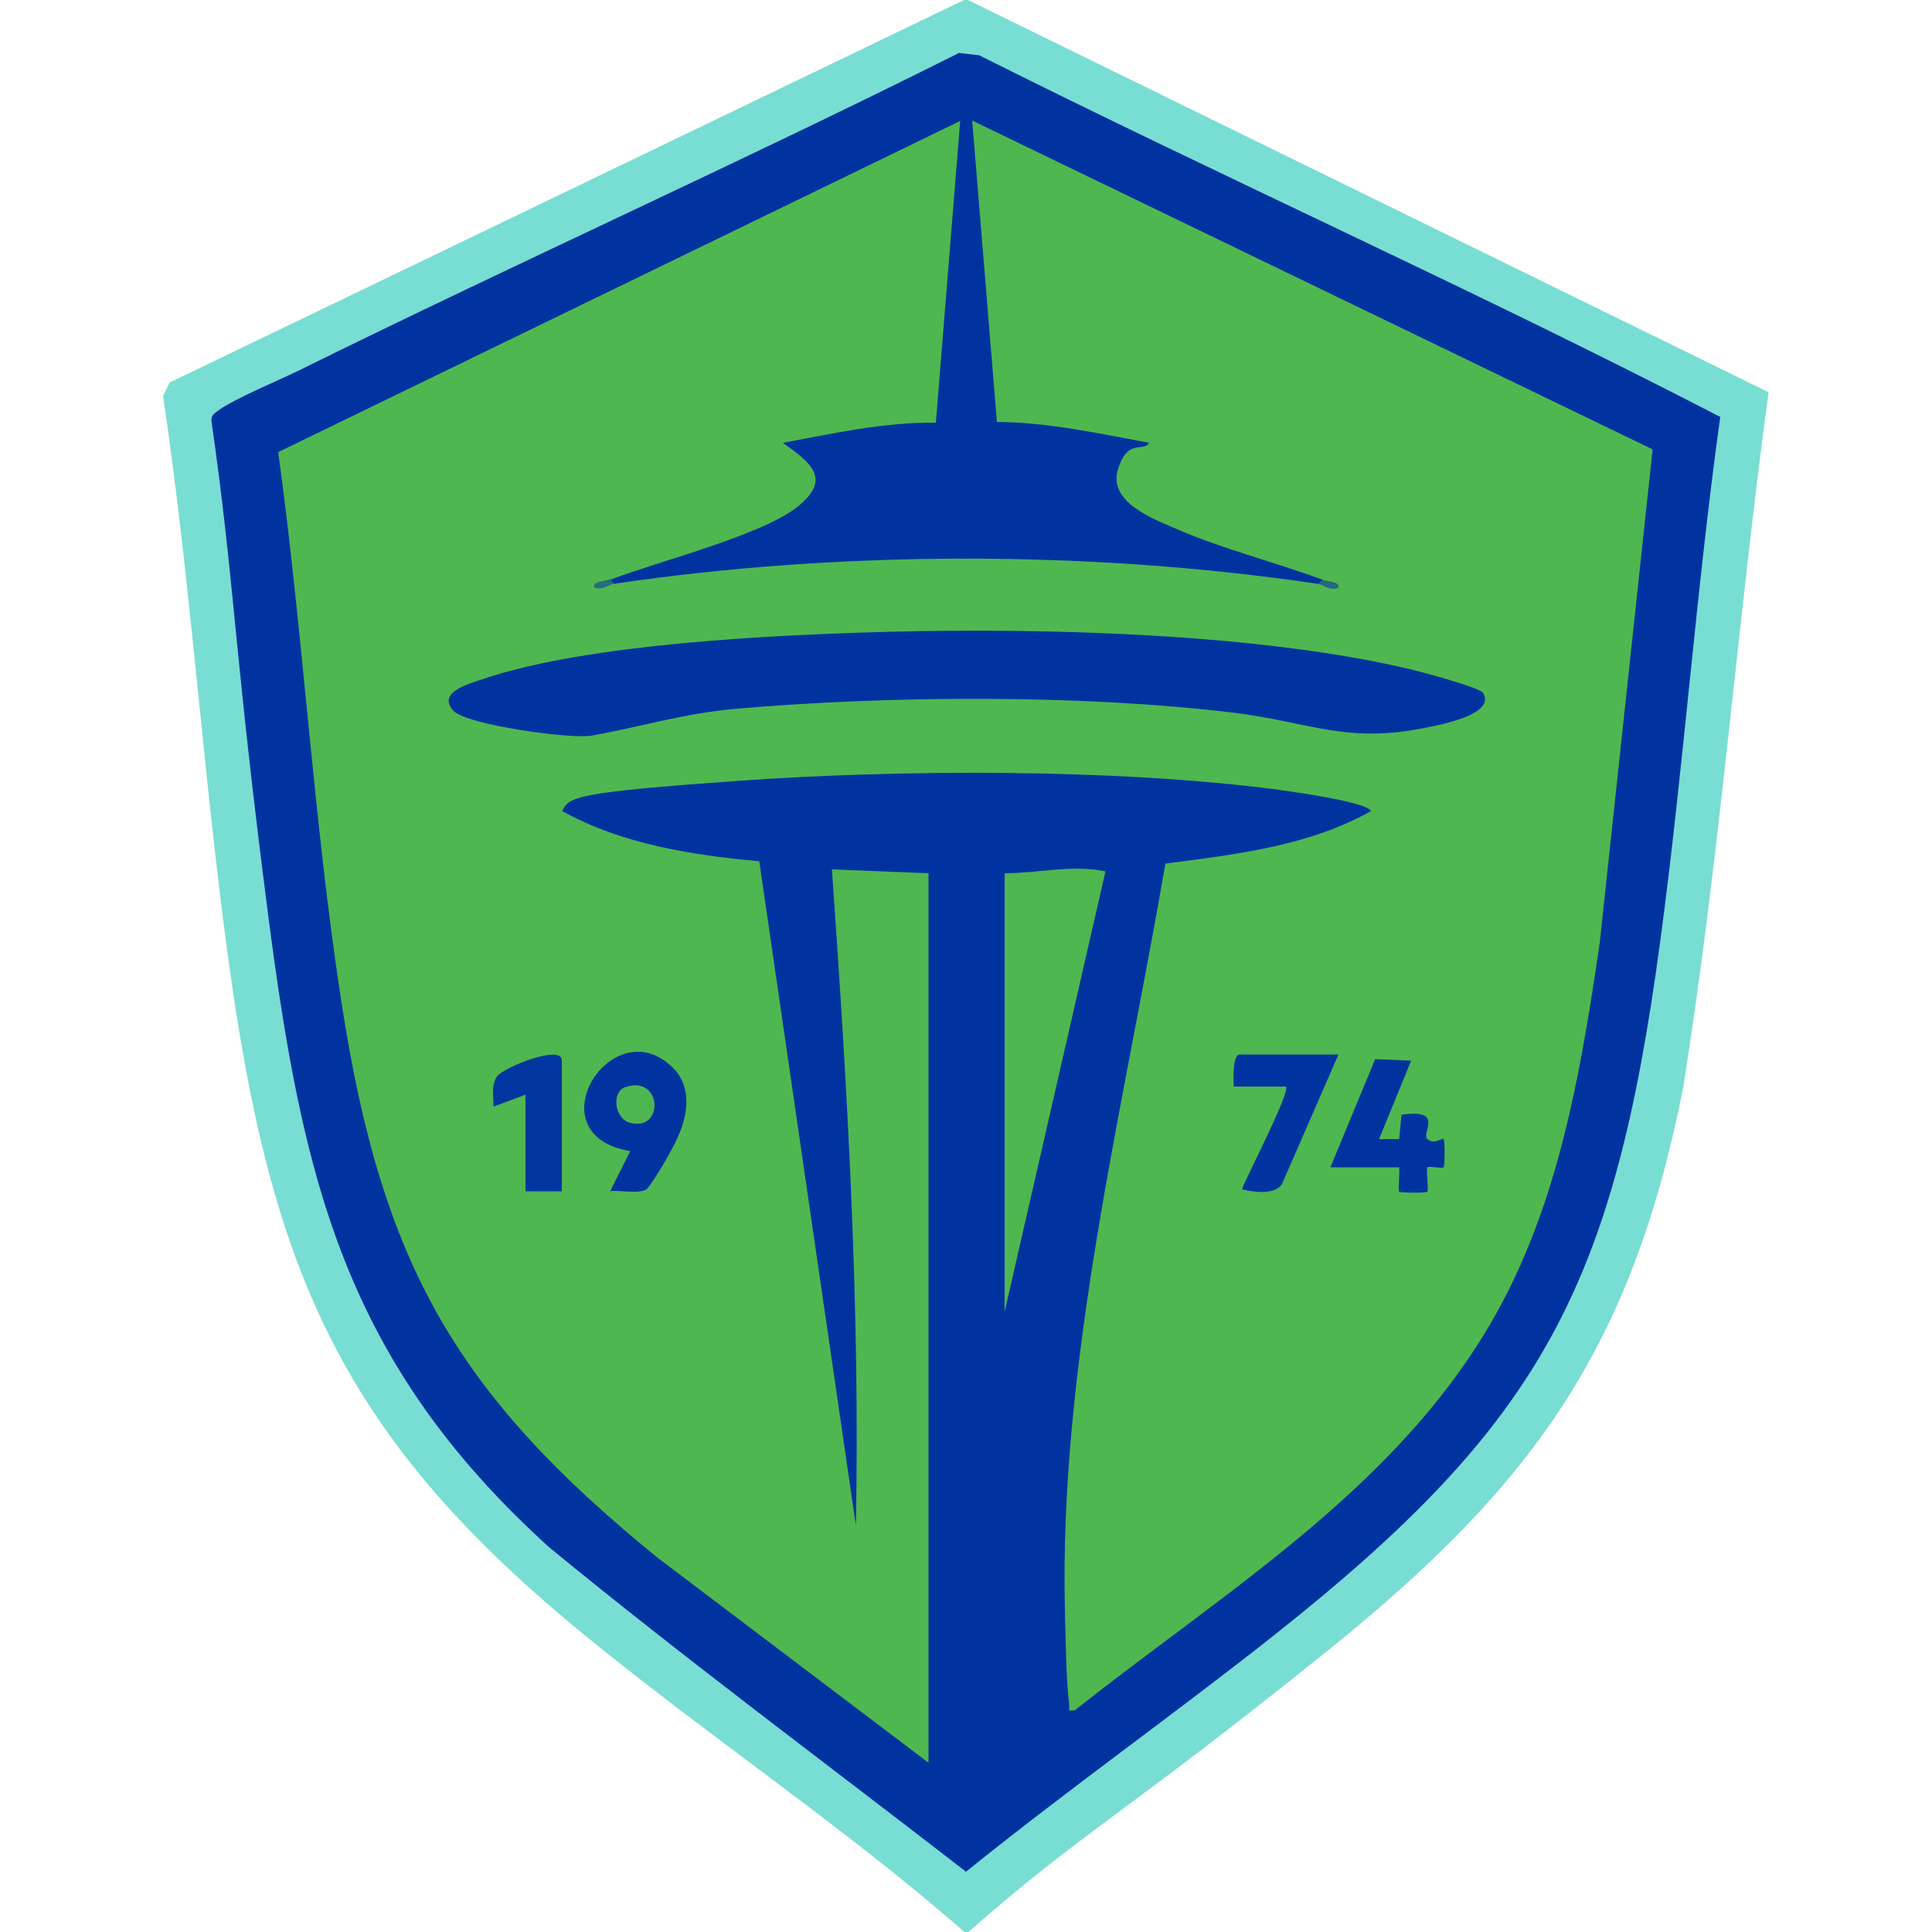
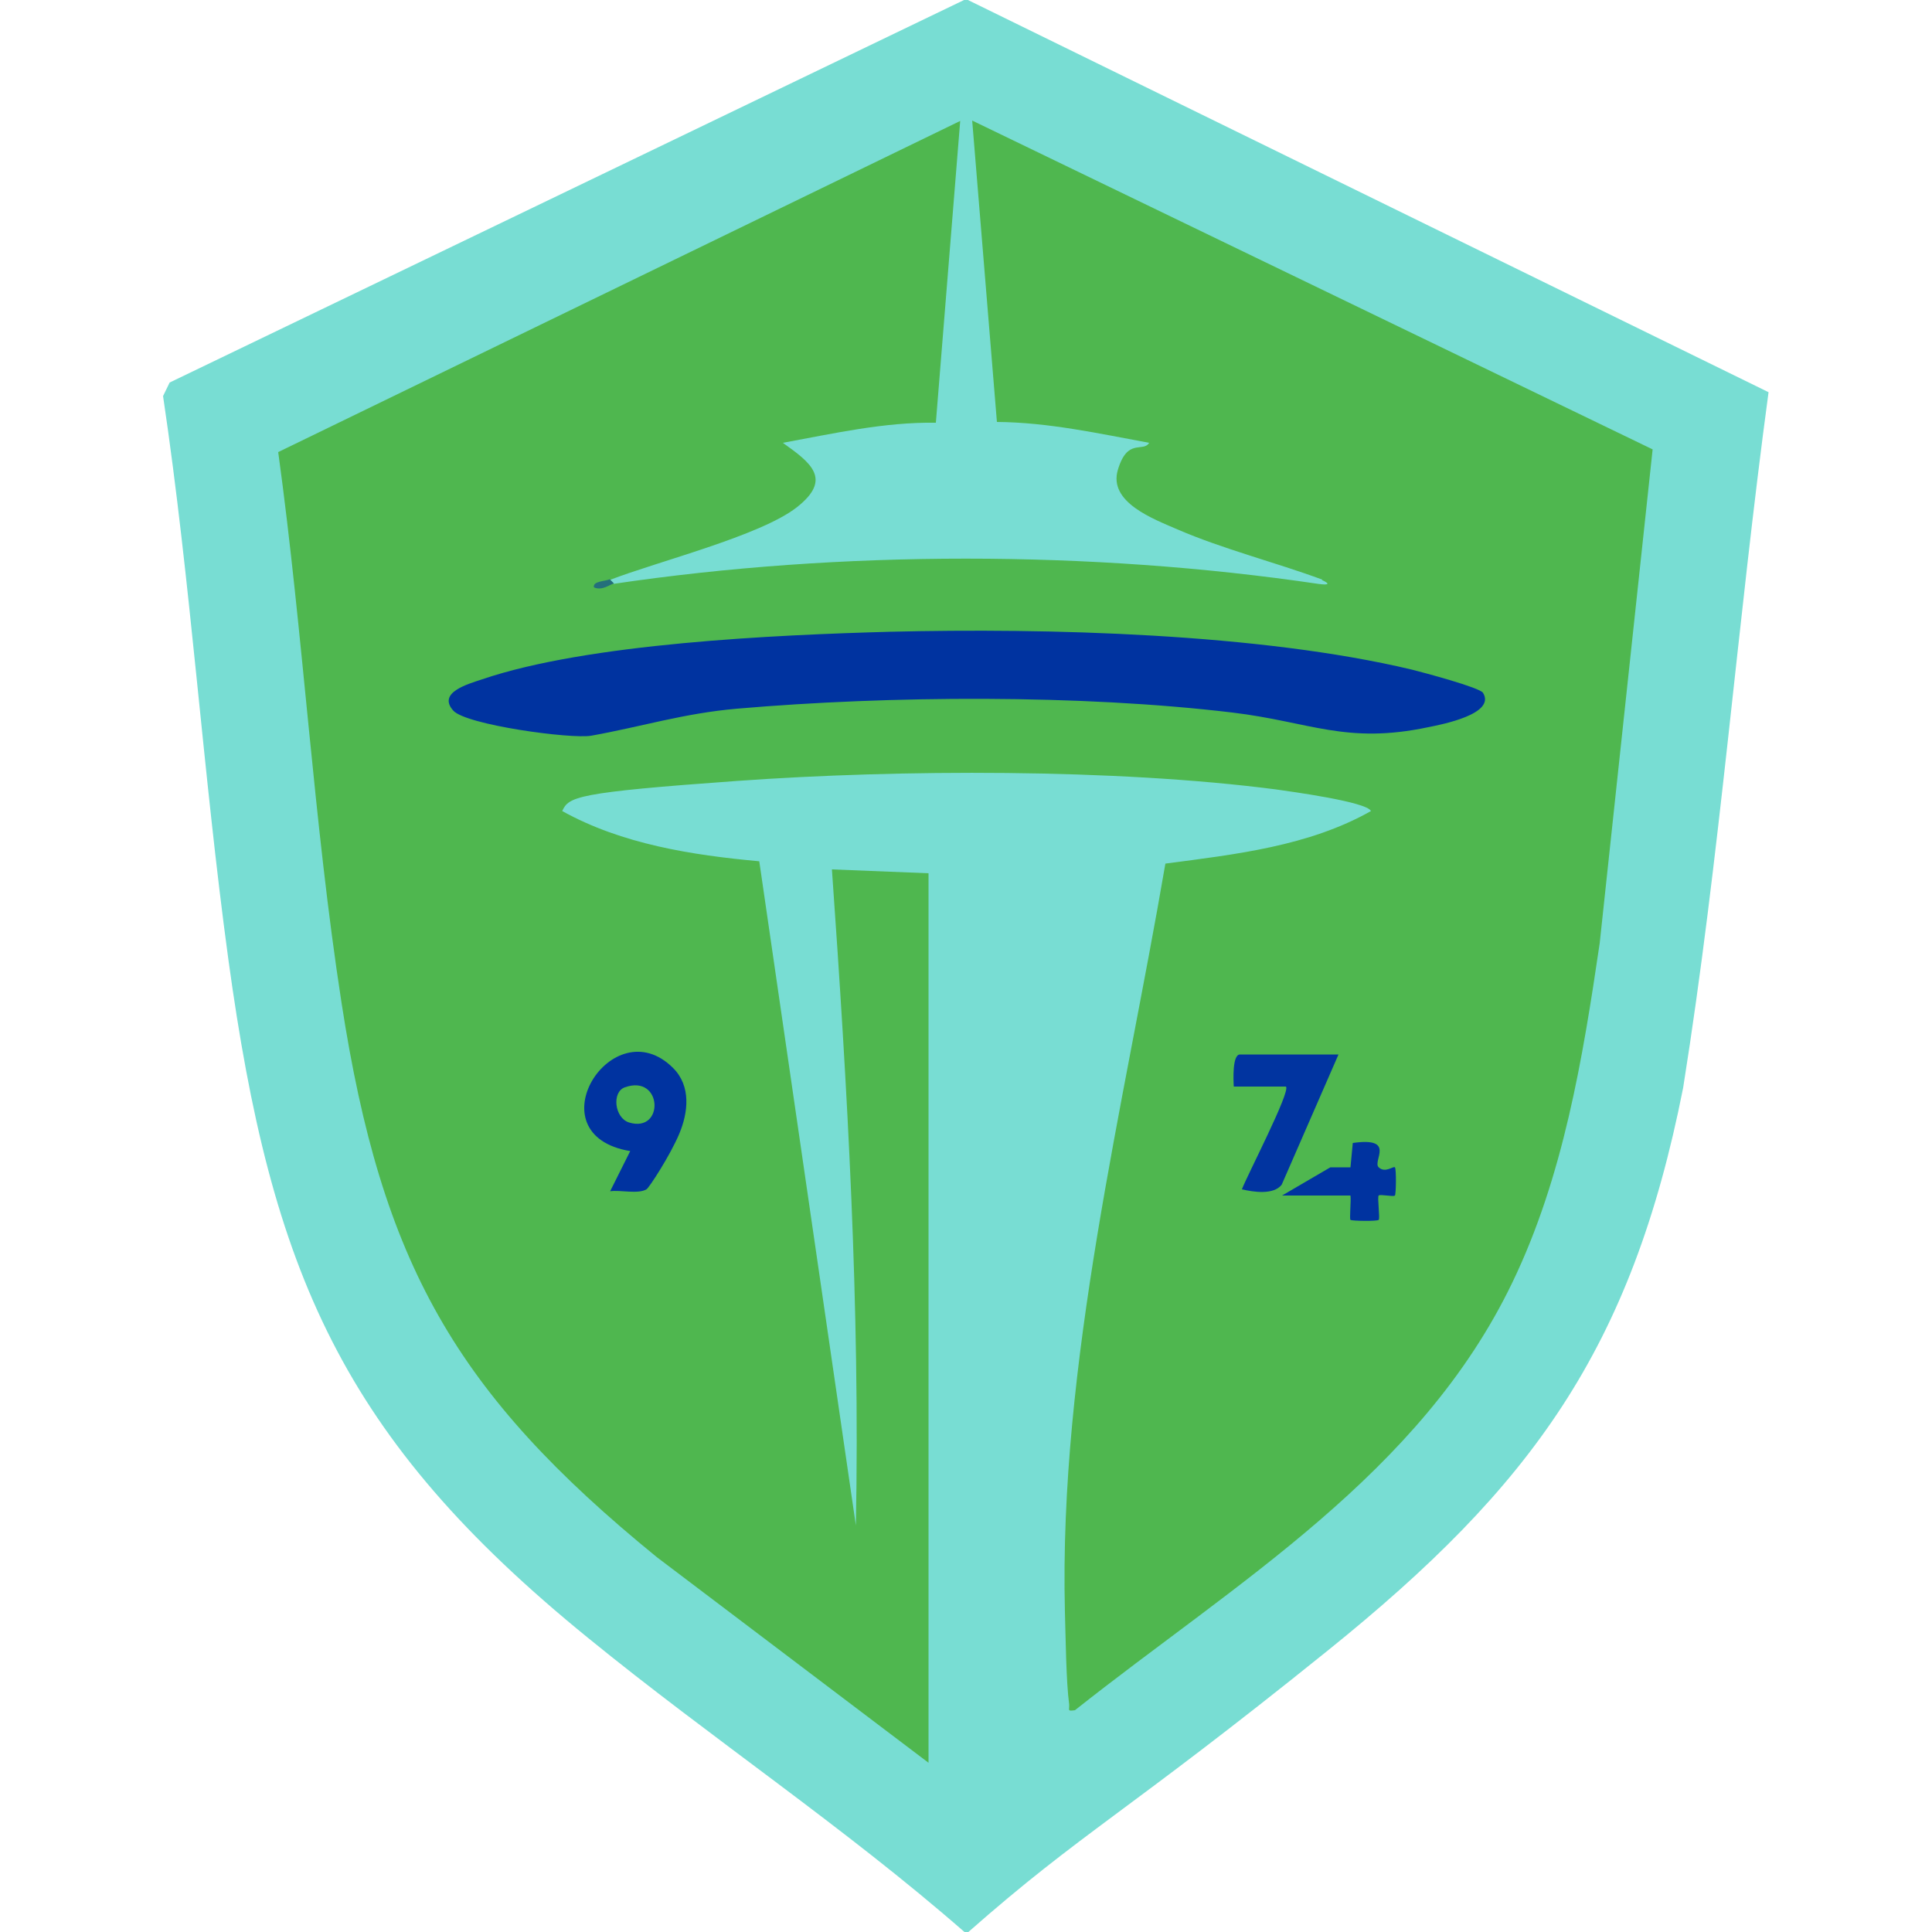
<svg xmlns="http://www.w3.org/2000/svg" id="Layer_1" version="1.1" viewBox="0 0 500 500">
  <defs>
    <style> .st0 { fill: #78ddd3; } .st1 { fill: #01359f; } .st2 { fill: #4eb74f; } .st3 { fill: #246f7b; } .st4 { fill: #4eb650; } .st5 { fill: #0134a0; } .st6 { fill: #216a7e; } .st7 { fill: #0033a0; } .st8 { fill: #4fb74f; } </style>
  </defs>
  <path class="st0" d="M250.6,500h-1c-31-27.1-65.5-50.1-97.4-76.1-63.7-51.8-82-94.6-93.1-175.6-6.6-48.4-9.7-97.4-16.9-145.8l1.7-3.5L249.5,0h1l207.2,101.5c-8.1,59.9-12.6,120.3-22.1,180-13.4,67.8-39.3,103.2-91.9,145.6s-63.6,46.9-93.2,73Z" />
-   <path class="st7" d="M248.2,13.7l5.2.6c63.6,31.9,128.6,60.9,191.8,93.6-6.3,45.2-9.5,91-15.6,136.2-12,88.9-30.4,124.1-100,179.2-26.2,20.7-53.6,40.1-79.6,61.1-36-27.9-72.6-55-107.8-83.9-52.9-47.9-63.9-95-72.8-163.7s-8.6-85.5-14.7-128c0-1.4.8-1.8,1.7-2.5,4-3,15.6-7.8,20.9-10.4,56.7-28,114.4-53.9,170.9-82.2Z" />
  <path class="st8" d="M342.2,150c-12.2-4.5-25.7-7.9-37.5-13-6.2-2.7-17.9-7-15.4-15.4s6.5-4.4,8.1-7c-13-2.4-26.1-5.3-39.4-5.4l-6.4-78,176.1,85.1-13.7,127.8c-4.4,29.9-9.4,60.4-22.6,87.8-23.9,49.7-71.6,77.7-113.2,110.7-2.1.3-1.4,0-1.5-1.5-.8-5.9-.9-17.4-1.1-23.9-1.6-64.4,15.2-130.6,26-193.7,18.2-2.4,37.1-4.5,53.2-13.6-1-2.4-21.1-5.1-24.6-5.6-41.6-5.4-97.5-5.2-139.4-2.2s-43.6,4.1-45.3,7.8c15.5,8.6,33.6,11.4,51,13l25,171.9c1.1-56.8-2.2-113.2-6.2-169.8l25,1v230.2l-70.3-53.2c-52.2-42.5-71.2-76.1-81.6-143.4-7.3-47.2-9.9-95.3-16.4-142.6L248.5,31.3l-6.3,78.1c-13.4-.2-26.5,2.8-39.6,5.2,7.3,5.2,12.9,9.4,3.6,16.7-9.5,7.4-36,14-48.4,18.8l1,1c58.8-8.7,123.5-8.7,182.3,0,2.9.4,3.2,0,1-1Z" />
-   <path class="st2" d="M260,226c8.7,0,17.4-2.3,26.1-.5l-26.1,114v-113.5Z" />
  <path class="st3" d="M157.9,150l1,1c-1,.2-3.1,2-5.2,1-.3-1.6,2.6-1.5,4.2-2.1Z" />
-   <path class="st6" d="M342.2,150c1.6.6,4.5.4,4.2,2.1-2.1,1-4.2-.9-5.2-1l1-1Z" />
  <path class="st7" d="M383.8,179.3c3.4,5.5-10.7,8.2-14.2,8.9-21.3,4.5-30.6-1.4-50.7-3.8-39.3-4.7-88.6-4.4-128.1-1-13.9,1.2-24.9,4.7-37.8,7-5.3.9-32.4-2.8-35.7-6.5-4.2-4.7,3.9-6.9,7.5-8.1,27.3-9.3,76-11.5,105.5-12.3,40.7-1,95.7.4,135.1,9.8,2.8.7,17.5,4.6,18.4,6Z" />
  <path class="st7" d="M174.2,276.4c4.7,4.7,3.9,11.5,1.6,17s-7.8,14-8.5,14.4c-2.2,1.3-6.8.1-9.4.5l5.2-10.4c-25.4-4.2-4.6-37.2,11.1-21.5Z" />
-   <path class="st7" d="M344.3,302.1l11.6-28,9.3.4-8.3,20.3h5.2s.6-6.3.6-6.3c11.3-1.6,5,4.7,6.7,6.3s3.8-.4,4.2,0,.3,7.1,0,7.3c-.4.4-3.8-.4-4.2,0s.4,5.9,0,6.3-7,.3-7.3,0,.2-5,0-6.3h-17.7Z" />
+   <path class="st7" d="M344.3,302.1h5.2s.6-6.3.6-6.3c11.3-1.6,5,4.7,6.7,6.3s3.8-.4,4.2,0,.3,7.1,0,7.3c-.4.4-3.8-.4-4.2,0s.4,5.9,0,6.3-7,.3-7.3,0,.2-5,0-6.3h-17.7Z" />
  <path class="st5" d="M346.4,272.9l-14.7,33.7c-2.1,2.7-7.3,1.9-10.3,1.2,1.3-3.5,12.7-25.4,11.4-26.6h-13.5c-.1-1.7-.4-8.3,1.6-8.3h25.5Z" />
-   <path class="st1" d="M145.4,308.3h-9.4v-25l-8.3,3.1c.1-2.6-.7-5.6,1-7.9s16.7-8.3,16.7-4.1v33.9Z" />
  <path class="st4" d="M161.7,281.4c9.8-3.5,10.3,11.9,1.1,9.1-3.8-1.2-4.5-7.9-1.1-9.1Z" />
</svg>